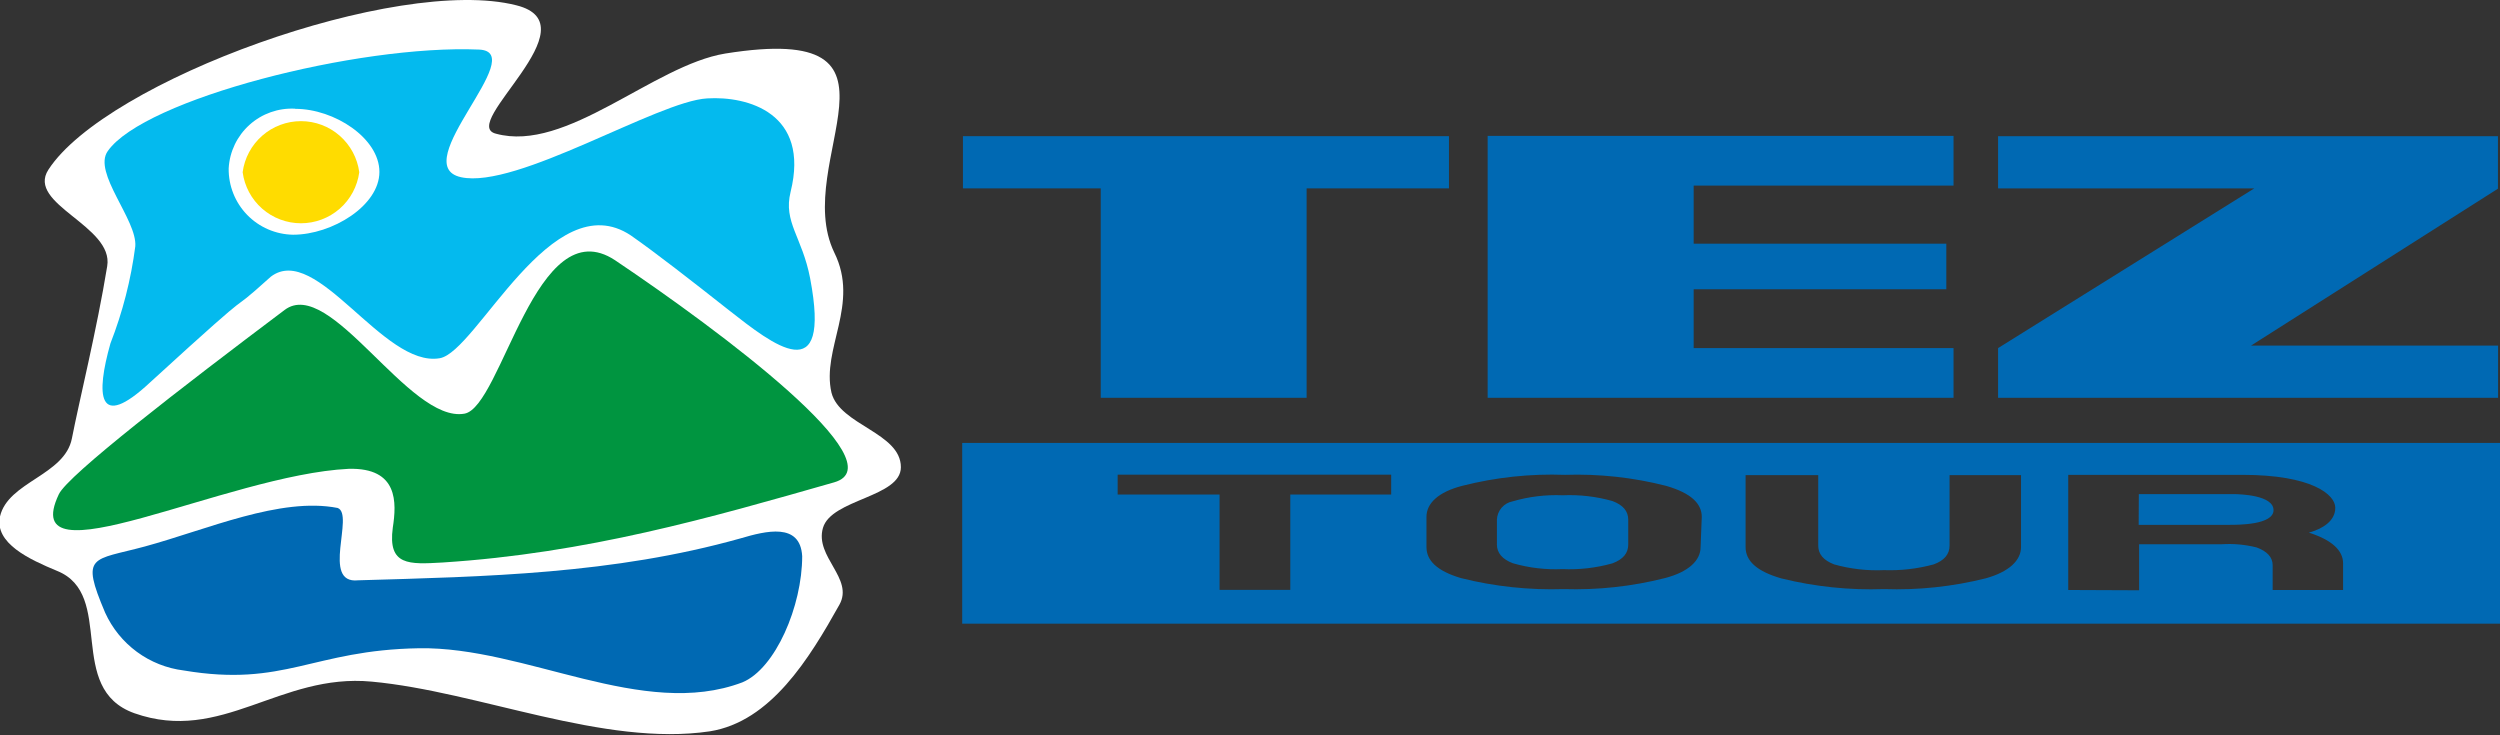
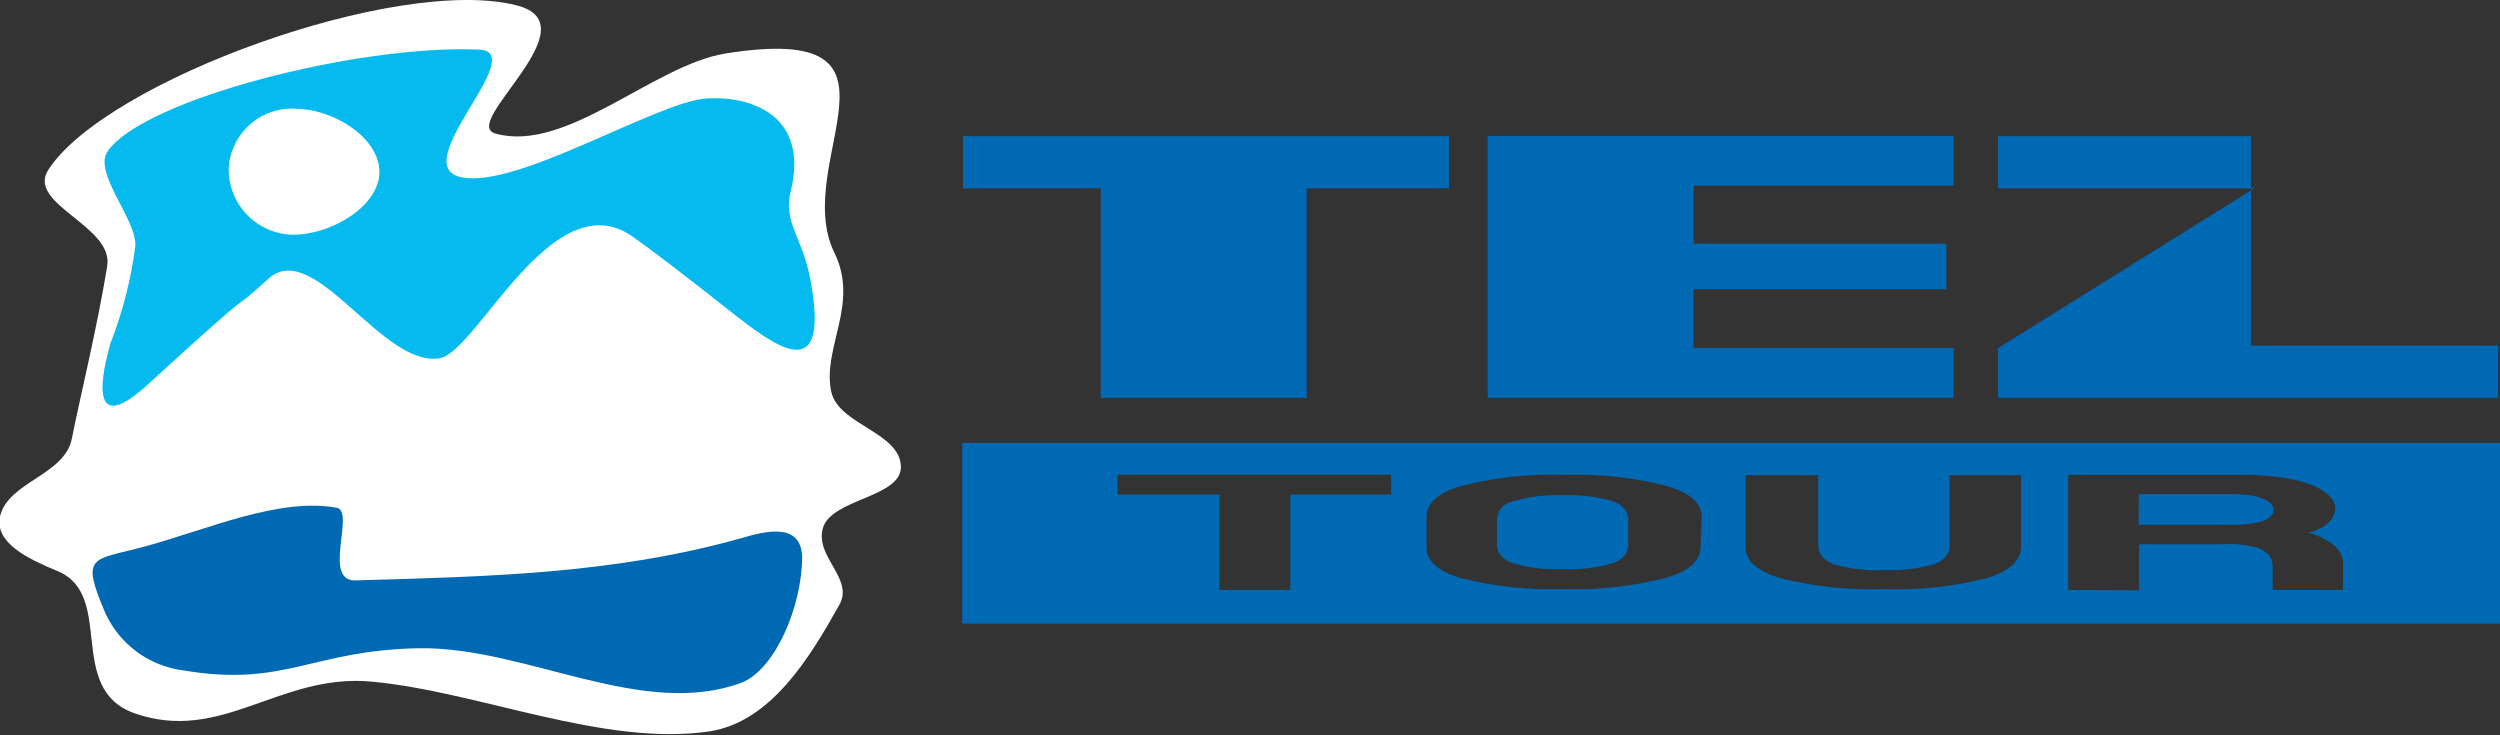
<svg xmlns="http://www.w3.org/2000/svg" width="170" height="50" viewBox="0 0 170 50" fill="none">
  <rect x="0" y="0" width="170" height="50" fill="#333333" stroke="none" />
  <g clip-path="url(#clip0_10819_599)">
    <path fill-rule="evenodd" clip-rule="evenodd" d="M3.29 11.54C1.77 13.89 7.75 15.35 7.29 18.1C6.59 22.4 5.38 27.29 4.89 29.81C4.4 32.33 0.55 32.75 -0 35.12C-0.39 36.94 2 38.04 3.88 38.82C7.88 40.43 4.43 46.82 9.14 48.5C15.07 50.59 19.03 45.76 25.27 46.35C32.54 47.02 41.07 50.8 48.27 49.73C52.41 49.07 55.03 44.79 57.08 41.12C58.08 39.33 55.39 37.87 55.96 35.9C56.53 33.93 61.26 33.82 61.26 31.77C61.26 29.42 57.1 28.91 56.54 26.7C55.85 23.7 58.48 20.7 56.73 17.17C53.73 10.95 63.08 1.44 49.32 3.64C44.43 4.44 38.51 10.41 33.72 9.09C31.15 8.45 40.42 1.68 35.11 0.36C27 -1.7 7.2 5.5 3.29 11.54Z" fill="white" />
-     <path fill-rule="evenodd" clip-rule="evenodd" d="M4 33.61C4.61 32.31 12.33 26.36 19.35 21.08C22.45 18.73 27.81 28.79 31.58 28.13C34.13 27.69 36.44 14.13 41.83 17.7C49 22.52 61.1 31.55 56.72 32.8C48.26 35.22 39.91 37.62 30.1 38.25C27.81 38.38 26.36 38.48 26.71 35.88C26.97 34.19 27.1 31.79 23.71 31.88C15.42 32.28 1.06 39.82 4 33.61Z" fill="#009540" />
    <path fill-rule="evenodd" clip-rule="evenodd" d="M54.549 37.821C54.549 41.211 52.729 45.471 50.479 46.401C43.709 48.961 35.749 43.961 28.489 44.081C21.23 44.201 19.369 46.751 12.489 45.591C11.337 45.448 10.241 45.012 9.306 44.324C8.371 43.635 7.629 42.719 7.149 41.661C5.449 37.661 6.269 38.131 9.849 37.161C14.079 36.011 19.07 33.781 22.959 34.541C24.13 34.971 21.809 39.731 24.349 39.461C33.01 39.211 41.699 39.041 50.349 36.611C52.079 36.101 54.419 35.511 54.549 37.821Z" fill="#0069B3" />
    <path fill-rule="evenodd" clip-rule="evenodd" d="M7.33 10.271C9.8 6.751 24.33 3.021 32.57 3.371C36.13 3.521 27.57 11.22 31.35 12.05C35.13 12.88 44.73 6.871 48.09 6.691C50.85 6.521 55.09 7.691 53.76 13.05C53.25 15.111 54.55 16.11 55.09 18.93C56.55 26.61 52.57 23.451 49.55 21.081C47.08 19.131 44.55 17.16 42.9 16.011C37.52 12.421 32.41 23.941 29.9 24.36C26.06 25.02 21.53 16.46 18.42 18.811C14.76 22.11 18.64 18.291 10.21 26C6.59 29.381 6.53 26.811 7.51 23.351C8.34 21.227 8.907 19.011 9.2 16.75C9.34 14.96 6.28 11.73 7.33 10.271Z" fill="#04BAEE" />
    <path fill-rule="evenodd" clip-rule="evenodd" d="M20.08 7.401C22.74 7.401 25.8 9.401 25.8 11.691C25.8 13.981 22.59 15.961 19.93 15.961C18.751 15.942 17.628 15.457 16.807 14.612C15.986 13.766 15.534 12.629 15.55 11.451C15.612 10.313 16.122 9.247 16.97 8.486C17.817 7.725 18.932 7.331 20.07 7.391L20.08 7.401Z" fill="white" />
-     <path fill-rule="evenodd" clip-rule="evenodd" d="M24.43 11.71C24.302 12.671 23.829 13.553 23.1 14.192C22.371 14.83 21.434 15.182 20.465 15.182C19.496 15.182 18.559 14.83 17.83 14.192C17.101 13.553 16.628 12.671 16.5 11.71C16.628 10.749 17.101 9.868 17.83 9.229C18.559 8.59 19.496 8.238 20.465 8.238C21.434 8.238 22.371 8.59 23.1 9.229C23.829 9.868 24.302 10.749 24.43 11.71Z" fill="#FFDC00" />
-     <path fill-rule="evenodd" clip-rule="evenodd" d="M135.87 9.26V12.81H153.29L135.87 23.67V27.05H169.87V23.5H153.07L169.86 12.83V9.26H135.87Z" fill="#0069B3" />
+     <path fill-rule="evenodd" clip-rule="evenodd" d="M135.87 9.26V12.81H153.29L135.87 23.67V27.05H169.87V23.5H153.07V9.26H135.87Z" fill="#0069B3" />
    <path fill-rule="evenodd" clip-rule="evenodd" d="M101.16 27.05H132.84V23.67H115.17V19.67H132.35V16.57H115.17V12.62H132.84V9.24H101.16V27.05Z" fill="#0069B3" />
    <path fill-rule="evenodd" clip-rule="evenodd" d="M65.48 9.26V12.81H74.85V27.05H88.85V12.81H98.53V9.26H65.48Z" fill="#0069B3" />
    <path fill-rule="evenodd" clip-rule="evenodd" d="M115.64 37.199C115.64 38.109 114.83 38.889 113.22 39.309C110.973 39.878 108.657 40.131 106.34 40.059C103.983 40.135 101.627 39.883 99.34 39.309C97.7 38.819 97 38.109 97 37.199V35.149C97 34.219 97.81 33.459 99.42 33.039C101.705 32.456 104.063 32.203 106.42 32.289C108.737 32.212 111.054 32.465 113.3 33.039C114.99 33.529 115.72 34.239 115.72 35.149L115.64 37.199ZM101.79 35.339V37.029C101.79 37.599 102.16 38.029 102.87 38.299C103.97 38.617 105.116 38.752 106.26 38.699C107.4 38.75 108.541 38.618 109.64 38.309C110.37 38.039 110.72 37.619 110.72 37.029V35.339C110.72 34.759 110.37 34.339 109.64 34.069C108.541 33.76 107.4 33.628 106.26 33.679C105.115 33.63 103.97 33.768 102.87 34.089C102.575 34.144 102.307 34.297 102.11 34.524C101.914 34.752 101.801 35.039 101.79 35.339ZM82.93 40.109V33.629H76V32.279H94.6V33.629H87.74V40.109H82.93ZM118.82 32.309H123.64V37.099C123.64 37.689 124 38.099 124.72 38.379C125.822 38.688 126.966 38.82 128.11 38.769C129.25 38.81 130.389 38.678 131.49 38.379C132.22 38.109 132.57 37.689 132.57 37.099V32.309H137.43V37.199C137.43 38.109 136.61 38.889 135.02 39.329C132.765 39.892 130.443 40.138 128.12 40.059C125.764 40.142 123.408 39.896 121.12 39.329C119.43 38.839 118.7 38.129 118.7 37.199V32.309H118.82ZM145.43 35.689H151.6C152.22 35.689 154.6 35.689 154.6 34.689C154.6 33.689 152.42 33.599 151.83 33.599H145.44L145.43 35.689ZM140.64 40.119V32.289H152.48C157.2 32.289 158.8 33.629 158.8 34.529C158.8 35.429 157.94 35.959 157 36.219C158.55 36.709 159.33 37.419 159.33 38.309V40.119H154.54V38.429C154.54 37.889 154.16 37.489 153.46 37.229C152.683 37.031 151.88 36.957 151.08 37.009H145.46V40.139L140.64 40.119ZM65.43 30.119H170V42.409H65.43V30.119Z" fill="#0069B3" />
  </g>
  <defs>
    <clipPath id="clip0_10819_599">
      <rect width="170" height="50" fill="white" />
    </clipPath>
  </defs>
</svg>